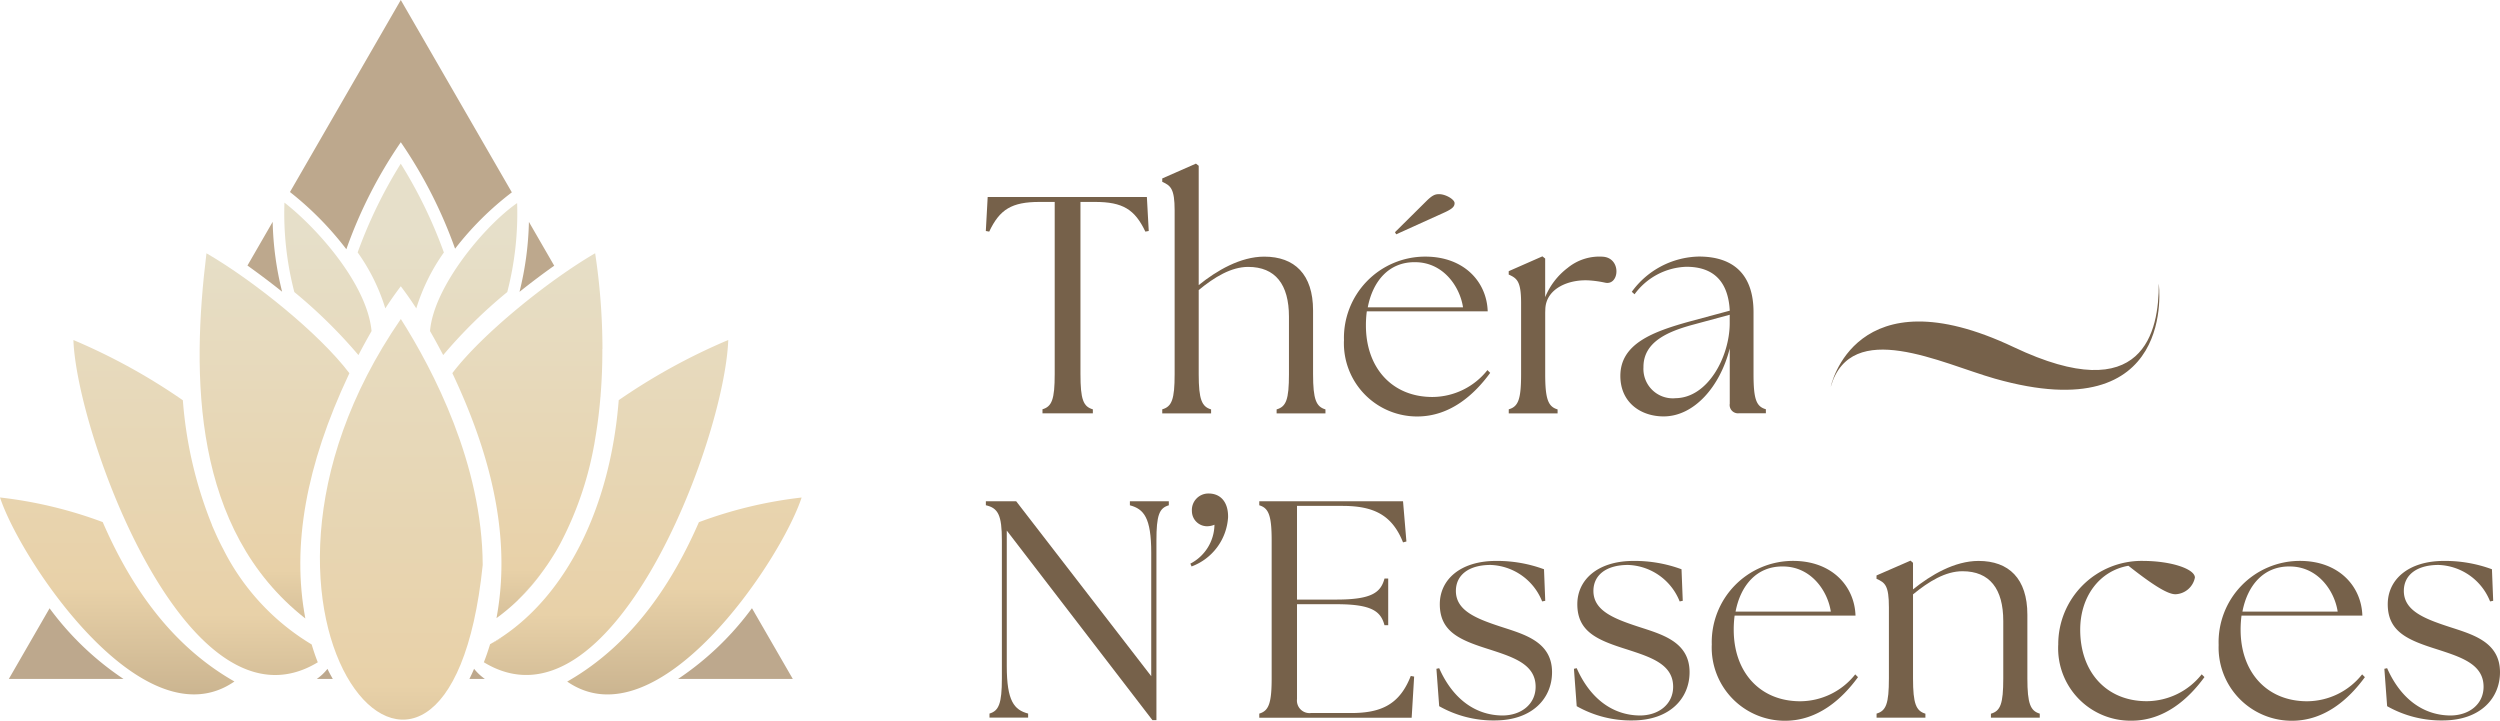
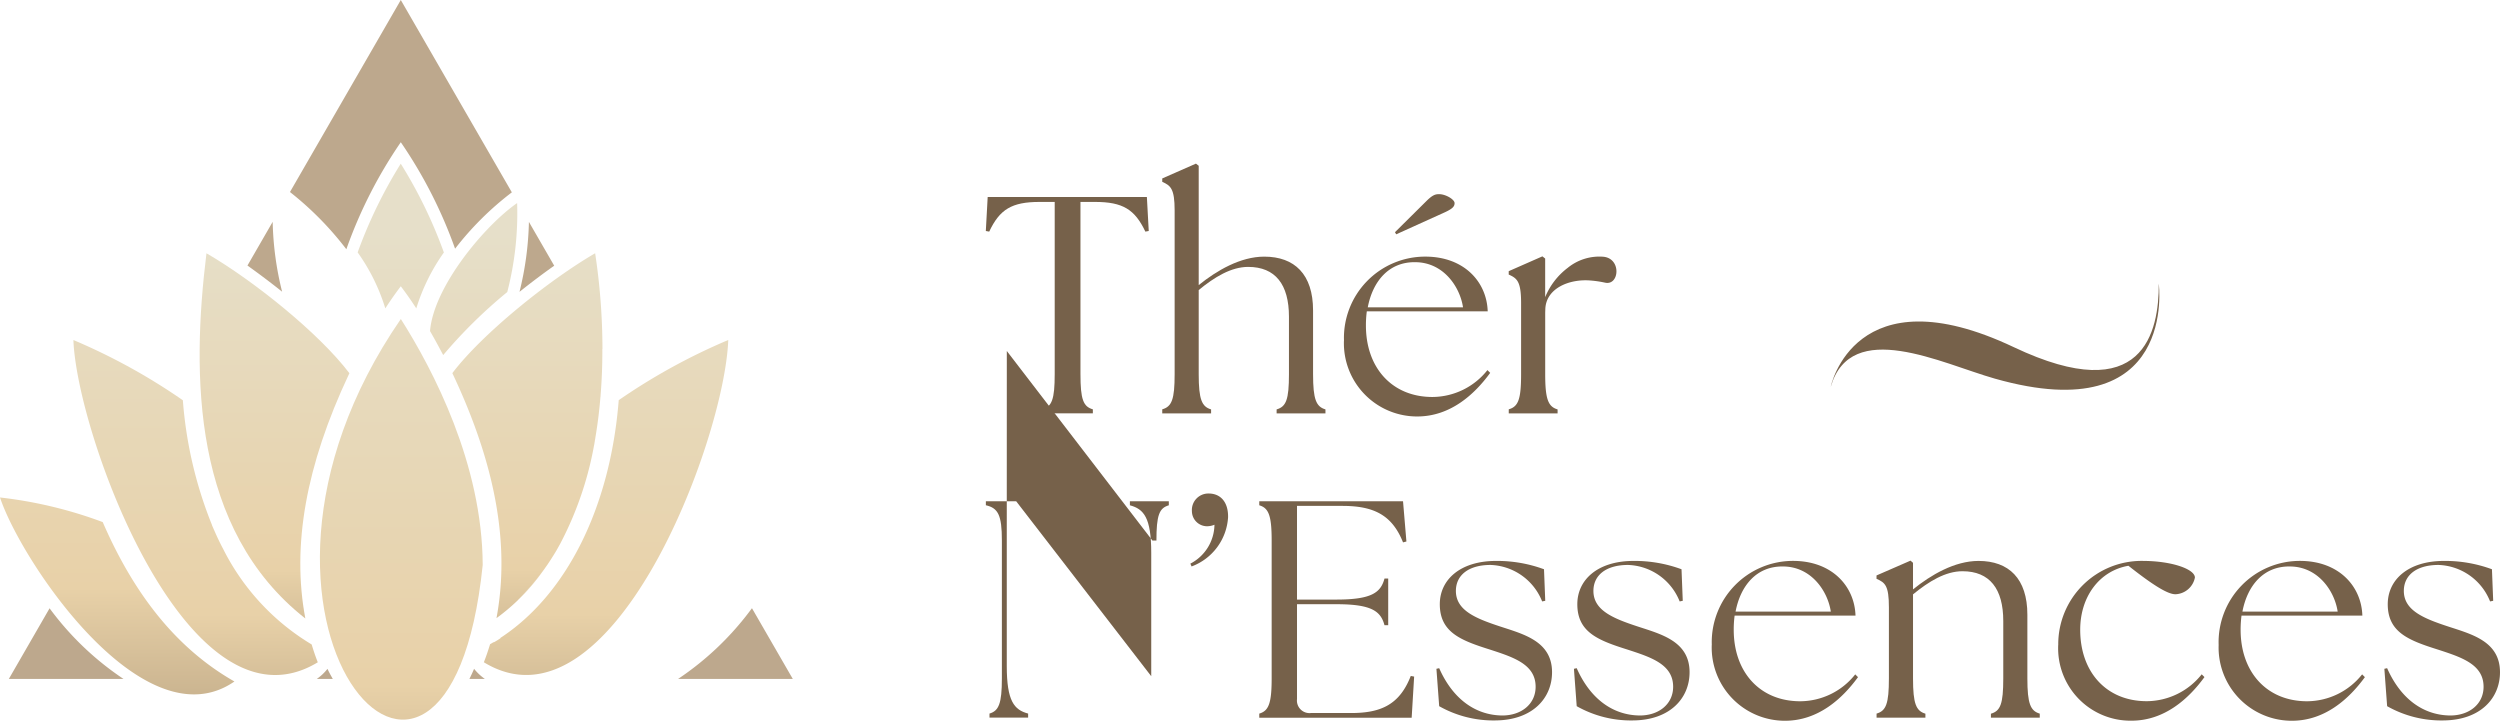
<svg xmlns="http://www.w3.org/2000/svg" xmlns:xlink="http://www.w3.org/1999/xlink" id="Calque_2-2" width="280.942" height="80.991" viewBox="0 0 280.942 80.991">
  <defs>
    <linearGradient id="linear-gradient" x1="0.5" y1="1.465" x2="0.5" y2="-0.214" gradientUnits="objectBoundingBox">
      <stop offset="0" stop-color="#76614a" />
      <stop offset="0.5" stop-color="#e8d1a8" />
      <stop offset="1" stop-color="#e6dfc9" />
    </linearGradient>
    <linearGradient id="linear-gradient-2" x1="0.5" y1="2.475" x2="0.5" y2="-0.768" xlink:href="#linear-gradient" />
    <linearGradient id="linear-gradient-3" x1="0.5" y1="1.789" x2="0.5" y2="-0.055" xlink:href="#linear-gradient" />
    <linearGradient id="linear-gradient-4" x1="0.5" y1="1.788" x2="0.5" y2="-0.055" xlink:href="#linear-gradient" />
    <linearGradient id="linear-gradient-5" x1="0.5" y1="4.613" x2="0.5" y2="0.201" xlink:href="#linear-gradient" />
    <linearGradient id="linear-gradient-6" x1="0.5" y1="4.626" x2="0.5" y2="0.198" xlink:href="#linear-gradient" />
    <linearGradient id="linear-gradient-7" x1="0.5" y1="1.69" x2="0.5" y2="-0.319" xlink:href="#linear-gradient" />
    <linearGradient id="linear-gradient-8" x1="0.497" y1="60.711" x2="0.497" y2="-91.608" xlink:href="#linear-gradient" />
    <linearGradient id="linear-gradient-9" x1="0.5" y1="1.69" x2="0.5" y2="-0.319" xlink:href="#linear-gradient" />
    <linearGradient id="linear-gradient-10" x1="0.5" y1="2.075" x2="0.5" y2="-1.342" xlink:href="#linear-gradient" />
    <linearGradient id="linear-gradient-11" x1="0.5" y1="2.075" x2="0.5" y2="-1.342" xlink:href="#linear-gradient" />
    <linearGradient id="linear-gradient-12" x1="0.5" y1="5.131" x2="0.5" y2="0.481" xlink:href="#linear-gradient" />
  </defs>
  <path id="Tracé_108" data-name="Tracé 108" d="M63.832,61.58c-1.327-1.062-2.658-2.055-3.893-2.937l2.835-4.913a35.092,35.092,0,0,0,1.058,7.845Z" transform="translate(-32.131 -28.802)" fill="#bda88d" />
  <path id="Tracé_109" data-name="Tracé 109" d="M129.732,58.672c-1.234.872-2.566,1.87-3.9,2.937a35.548,35.548,0,0,0,1.058-7.859Z" transform="translate(-67.452 -28.813)" fill="#bda88d" />
  <path id="Tracé_110" data-name="Tracé 110" d="M15.024,155.278H2.14l4.579-7.938A33.121,33.121,0,0,0,15.024,155.278Z" transform="translate(-1.147 -78.982)" fill="#bda88d" />
  <path id="Tracé_111" data-name="Tracé 111" d="M78.525,163.142h-1.8a5.44,5.44,0,0,0,1.2-1.132C78.112,162.4,78.311,162.775,78.525,163.142Z" transform="translate(-41.126 -86.846)" fill="#bda88d" />
  <path id="Tracé_112" data-name="Tracé 112" d="M95.167,21.615a34.251,34.251,0,0,0-6.379,6.333,51.842,51.842,0,0,0-6.1-11.965,51.493,51.493,0,0,0-6.119,12.025,36.011,36.011,0,0,0-6.337-6.43L82.687,0Z" transform="translate(-37.647)" fill="#bda88d" />
  <path id="Tracé_113" data-name="Tracé 113" d="M115.431,163.137H113.7c.176-.357.357-.733.524-1.137a5.959,5.959,0,0,0,1.211,1.137Z" transform="translate(-60.949 -86.841)" fill="#bda88d" />
  <path id="Tracé_114" data-name="Tracé 114" d="M177.138,155.267H164.25a33.152,33.152,0,0,0,8.3-7.947l4.588,7.947Z" transform="translate(-88.047 -78.972)" fill="#bda88d" />
  <path id="Tracé_115" data-name="Tracé 115" d="M95.785,104.912c-3.92,38.22-32.6,6.31-9.2-27.642C90.236,83.028,95.738,93.564,95.785,104.912Z" transform="translate(-41.54 -41.421)" fill="url(#linear-gradient)" />
  <path id="Tracé_116" data-name="Tracé 116" d="M127.806,115.726a25.274,25.274,0,0,1-2.366,2.663l.014.014a22.675,22.675,0,0,0,2.728-3.164Q127.994,115.49,127.806,115.726Zm.376-.5h0s.014,0,.014,0A.023.023,0,0,1,128.182,115.23Zm1.387-2.088c-.074.121-.144.237-.213.357.2-.315.4-.64.575-.97-.121.2-.246.408-.362.617Zm.608-1.044c-.028.046-.051.1-.079.144.032-.046.06-.1.088-.144h0Zm3.962-11.886c-.06.343-.125.687-.186,1.025.074-.353.13-.687.19-1.025Zm.58-4.639h0c.014-.167.019-.325.032-.482l-.042.482Z" transform="translate(-67.243 -50.973)" fill="url(#linear-gradient-2)" />
  <path id="Tracé_117" data-name="Tracé 117" d="M126.414,72.119c.009,1.693-.056,3.558-.213,5.372h0c-.111,1.373-.292,2.946-.58,4.639h0a38.383,38.383,0,0,1-3.953,11.886h0c-.436.8-.923,1.591-1.434,2.348,0,0,0,0-.014.014a0,0,0,0,1,0,0c-.06.088-.116.181-.186.264-.1.162-.237.339-.357.5h0a26.2,26.2,0,0,1-2.742,3.159l.014.014a22.627,22.627,0,0,1-2.431,2.041c1.536-8.23-.093-17.254-4.96-27.531,3.317-4.38,10.768-10.4,16.048-13.473a72.5,72.5,0,0,1,.821,10.754Z" transform="translate(-58.725 -32.892)" fill="url(#linear-gradient-3)" />
  <path id="Tracé_118" data-name="Tracé 118" d="M65.12,74.967C60.3,85.2,58.694,94.2,60.234,102.391,47.513,92.4,47.434,75.083,49.123,61.35c5.317,3.081,12.684,9.019,16.062,13.478Z" transform="translate(-25.921 -32.887)" fill="url(#linear-gradient-4)" />
-   <path id="Tracé_119" data-name="Tracé 119" d="M78.67,63.513c-.547.965-1.039,1.856-1.475,2.7a56.426,56.426,0,0,0-7.205-7.084A35.158,35.158,0,0,1,68.88,49.08c3.637,2.825,9.293,9.154,9.789,14.438Z" transform="translate(-36.915 -26.31)" fill="url(#linear-gradient-5)" />
  <path id="Tracé_120" data-name="Tracé 120" d="M112.84,59.193a55.174,55.174,0,0,0-7.2,7.084c-.464-.877-.951-1.786-1.48-2.7.413-5.02,6.18-11.886,9.789-14.382A35.265,35.265,0,0,1,112.84,59.193Z" transform="translate(-55.835 -26.374)" fill="url(#linear-gradient-6)" />
  <path id="Tracé_121" data-name="Tracé 121" d="M45.241,118.576C30.687,127.391,18.156,92.966,17.78,82.36a68.1,68.1,0,0,1,12.3,6.769,46.8,46.8,0,0,0,3.28,14.034H33.35c.195.455.394.9.594,1.341h0c.213.45.431.9.668,1.341h0a26.211,26.211,0,0,0,9.942,10.726c.2.663.422,1.332.687,2Z" transform="translate(-9.531 -44.149)" fill="url(#linear-gradient-7)" />
-   <path id="Tracé_122" data-name="Tracé 122" d="M120.342,154.52c-.246.167-.5.325-.752.469l.014.028a8.19,8.19,0,0,0,.761-.469l-.019-.028Z" transform="translate(-64.107 -82.831)" fill="url(#linear-gradient-8)" />
  <path id="Tracé_123" data-name="Tracé 123" d="M144.666,82.35c-.436,11.446-13.19,44.928-27.466,36.216.26-.65.487-1.336.7-2.027.139-.079.269-.158.4-.237l.014.028a8.192,8.192,0,0,0,.761-.469l-.019-.028c7.437-4.857,12.355-14.688,13.3-26.719A68.5,68.5,0,0,1,144.67,82.35Z" transform="translate(-62.826 -44.144)" fill="url(#linear-gradient-9)" />
  <path id="Tracé_124" data-name="Tracé 124" d="M26.343,141.178C16.145,148.23,2.371,127.659,0,120.5a48.552,48.552,0,0,1,11.543,2.765C15.194,131.681,20.047,137.592,26.343,141.178Z" transform="translate(0 -64.595)" fill="url(#linear-gradient-10)" />
-   <path id="Tracé_125" data-name="Tracé 125" d="M163.733,120.51c-2.357,7.145-16.15,27.721-26.343,20.683,7.586-4.319,12.016-11.534,14.8-17.913A48.641,48.641,0,0,1,163.733,120.51Z" transform="translate(-73.649 -64.6)" fill="url(#linear-gradient-11)" />
  <path id="Tracé_126" data-name="Tracé 126" d="M96.326,49.62a22.046,22.046,0,0,0-3.108,6.291c-.65-1.007-1.127-1.67-1.74-2.487-.6.8-1.113,1.517-1.74,2.487A21.808,21.808,0,0,0,86.63,49.62a52.738,52.738,0,0,1,4.844-9.97,52.453,52.453,0,0,1,4.844,9.97Z" transform="translate(-46.438 -21.255)" fill="url(#linear-gradient-12)" />
  <path id="Tracé_127" data-name="Tracé 127" d="M245.131,71.575c1.076-.311,1.392-1.113,1.392-3.957V48.267h-1.7c-3.127,0-4.482.835-5.66,3.336l-.38-.07.209-3.823h17.89l.209,3.823-.38.07c-1.183-2.5-2.538-3.336-5.66-3.336h-1.633V67.618c0,2.849.315,3.647,1.392,3.957v.45h-5.66v-.45Z" transform="translate(-127.999 -25.575)" fill="#76614a" />
  <path id="Tracé_128" data-name="Tracé 128" d="M281.52,67.249c1.076-.311,1.392-1.113,1.392-3.957V44.883c0-2.431-.45-2.779-1.392-3.2v-.38l3.786-1.666.311.241V53.289c2.014-1.633,4.69-3.2,7.363-3.2,3.405,0,5.488,1.981,5.488,6.045V63.3c0,2.849.348,3.647,1.392,3.957v.45h-5.488v-.45c1.076-.311,1.387-1.113,1.387-3.957V56.834c0-3.614-1.526-5.591-4.584-5.591-1.911,0-3.786,1.146-5.558,2.6V63.3c0,2.849.348,3.647,1.392,3.957v.45H281.52v-.45Z" transform="translate(-150.91 -21.249)" fill="#76614a" />
  <path id="Tracé_129" data-name="Tracé 129" d="M325.535,63.5a9.132,9.132,0,0,1,9.135-9.446c4.375,0,6.913,2.849,7.015,6.147H328.1a11.933,11.933,0,0,0-.1,1.6c0,4.76,2.951,8.026,7.47,8.026a7.93,7.93,0,0,0,6.184-3.02l.311.311c-1.772,2.431-4.482,4.9-8.2,4.9A8.226,8.226,0,0,1,325.53,63.5Zm13.376-3.749c-.348-2.329-2.222-5.071-5.386-5.071-2.955-.037-4.76,2.153-5.317,5.071h10.7Zm-7.507-8.2-.139-.241,3.507-3.475c.728-.728,1.044-.8,1.457-.8.728,0,1.735.589,1.735,1.007,0,.38-.241.626-1.044,1.007l-5.521,2.5Z" transform="translate(-174.502 -25.216)" fill="#76614a" />
  <path id="Tracé_130" data-name="Tracé 130" d="M365.44,79.289c1.076-.311,1.392-1.113,1.392-3.957V67.343c0-2.431-.45-2.779-1.392-3.2v-.38l3.786-1.666.311.246v4.343a7.85,7.85,0,0,1,2.538-3.3,5.624,5.624,0,0,1,3.962-1.248c2.1.158,1.846,3.271.241,2.918a12.114,12.114,0,0,0-1.666-.246c-2.338-.19-4.964.854-5.057,3.2l-.014.418v6.913c0,2.849.348,3.647,1.392,3.957v.45h-5.488V79.3Z" transform="translate(-195.896 -33.289)" fill="#76614a" />
-   <path id="Tracé_131" data-name="Tracé 131" d="M404.775,78.717V72.463c-1.076,4.273-3.995,7.641-7.432,7.641-2.57,0-4.862-1.563-4.862-4.551,0-3.614,3.647-4.969,7.78-6.115l4.514-1.216c-.172-3.368-1.911-4.932-4.862-4.932a7.5,7.5,0,0,0-5.836,3.09l-.311-.278A9.552,9.552,0,0,1,401.3,62.14c4.2,0,6.147,2.329,6.147,6.254v6.95c0,2.849.311,3.647,1.387,3.957v.45h-3.02a.936.936,0,0,1-1.044-1.044Zm-6.152-.659c3.716,0,6.115-4.69,6.147-8.337V68.682l-4.375,1.183c-2.57.728-5.349,1.874-5.317,4.723a3.3,3.3,0,0,0,3.545,3.475Z" transform="translate(-210.391 -33.31)" fill="#76614a" />
-   <path id="Tracé_132" data-name="Tracé 132" d="M241.137,124.709v15.213c0,3.962.835,4.932,2.4,5.349v.45h-4.342v-.45c1.044-.311,1.392-1.113,1.392-3.957V125.822c0-2.849-.418-3.647-1.8-3.962v-.45h3.405l15.18,19.662V127.214c0-3.962-.835-4.932-2.4-5.349v-.45h4.375v.45c-1.076.311-1.392,1.113-1.392,3.962v20.182h-.45l-16.363-21.3Z" transform="translate(-127.999 -65.082)" fill="#76614a" />
+   <path id="Tracé_132" data-name="Tracé 132" d="M241.137,124.709v15.213c0,3.962.835,4.932,2.4,5.349v.45h-4.342v-.45c1.044-.311,1.392-1.113,1.392-3.957V125.822c0-2.849-.418-3.647-1.8-3.962v-.45h3.405l15.18,19.662V127.214c0-3.962-.835-4.932-2.4-5.349v-.45h4.375v.45c-1.076.311-1.392,1.113-1.392,3.962h-.45l-16.363-21.3Z" transform="translate(-127.999 -65.082)" fill="#76614a" />
  <path id="Tracé_133" data-name="Tracé 133" d="M291.039,123.042a2.184,2.184,0,0,1-.835.172,1.707,1.707,0,0,1-1.7-1.7,1.855,1.855,0,0,1,1.874-1.981c1.355,0,2.222.974,2.19,2.672a6.308,6.308,0,0,1-4.1,5.526l-.139-.315a5,5,0,0,0,2.709-4.375Z" transform="translate(-154.561 -64.075)" fill="#76614a" />
  <path id="Tracé_134" data-name="Tracé 134" d="M305.02,145.731v-.45c1.044-.311,1.392-1.113,1.392-3.957V125.832c0-2.849-.348-3.647-1.392-3.962v-.45h16.155l.38,4.519-.38.1c-1.216-3.057-3.266-4.1-6.806-4.1H309.26v10.527h4.445c3.957,0,4.969-.8,5.386-2.361h.418v5.243h-.418c-.418-1.563-1.424-2.361-5.386-2.361H309.26v10.666a1.412,1.412,0,0,0,1.564,1.563h4.519c3.336,0,5.451-.937,6.7-4.166l.38.07-.278,4.621H305.025Z" transform="translate(-163.507 -65.088)" fill="#76614a" />
  <path id="Tracé_135" data-name="Tracé 135" d="M348.241,152.186l-.311-4.2.311-.07c1.457,3.3,3.925,5.28,7.084,5.317,2.153,0,3.753-1.285,3.753-3.229,0-2.5-2.431-3.3-5.108-4.171-3.3-1.039-5.66-1.944-5.66-5.108,0-2.747,2.292-4.862,6.324-4.862a15.2,15.2,0,0,1,5.386.937l.139,3.545-.348.07a6.479,6.479,0,0,0-5.8-4.1c-2.464,0-3.893,1.146-3.893,2.918,0,2.19,2.222,3.09,4.969,3.995,2.64.868,5.836,1.666,5.836,5.141,0,2.918-2.19,5.386-6.356,5.419a12.368,12.368,0,0,1-6.324-1.6Z" transform="translate(-186.51 -72.828)" fill="#76614a" />
  <path id="Tracé_136" data-name="Tracé 136" d="M381.551,152.186l-.311-4.2.311-.07c1.457,3.3,3.925,5.28,7.084,5.317,2.153,0,3.753-1.285,3.753-3.229,0-2.5-2.431-3.3-5.108-4.171-3.3-1.039-5.66-1.944-5.66-5.108,0-2.747,2.292-4.862,6.324-4.862a15.2,15.2,0,0,1,5.386.937l.139,3.545-.348.07a6.479,6.479,0,0,0-5.8-4.1c-2.464,0-3.892,1.146-3.892,2.918,0,2.19,2.222,3.09,4.969,3.995,2.64.868,5.836,1.666,5.836,5.141,0,2.918-2.19,5.386-6.356,5.419a12.368,12.368,0,0,1-6.324-1.6Z" transform="translate(-204.366 -72.828)" fill="#76614a" />
  <path id="Tracé_137" data-name="Tracé 137" d="M414.625,145.306a9.132,9.132,0,0,1,9.135-9.446c4.375,0,6.913,2.849,7.015,6.147H417.19a11.938,11.938,0,0,0-.1,1.6c0,4.76,2.951,8.026,7.47,8.026a7.93,7.93,0,0,0,6.184-3.02l.311.311c-1.772,2.431-4.482,4.9-8.2,4.9a8.226,8.226,0,0,1-8.235-8.513ZM428,141.557c-.348-2.329-2.222-5.071-5.386-5.071-2.955-.037-4.76,2.153-5.317,5.071h10.7Z" transform="translate(-222.259 -72.828)" fill="#76614a" />
  <path id="Tracé_138" data-name="Tracé 138" d="M454.53,152.989c1.076-.311,1.392-1.113,1.392-3.957v-7.989c0-2.431-.418-2.779-1.392-3.2v-.38l3.823-1.666.278.246v2.988c2.014-1.633,4.691-3.2,7.363-3.2,3.405,0,5.489,1.981,5.489,6.045v7.159c0,2.849.348,3.647,1.392,3.957v.45h-5.488V153c1.076-.311,1.387-1.113,1.387-3.957v-6.463c0-3.614-1.526-5.591-4.584-5.591-1.911,0-3.786,1.146-5.558,2.6v9.451c0,2.849.348,3.647,1.392,3.957v.45h-5.488V153Z" transform="translate(-243.653 -72.796)" fill="#76614a" />
  <path id="Tracé_139" data-name="Tracé 139" d="M498.55,145.306A9.366,9.366,0,0,1,508,135.86c3.336,0,5.906.937,5.906,1.874a2.319,2.319,0,0,1-2.19,1.874c-.868,0-2.5-1.007-5.28-3.2-3.229.557-5.419,3.438-5.419,7.191,0,4.76,2.951,8.026,7.469,8.026a7.931,7.931,0,0,0,6.184-3.02l.311.311c-1.772,2.431-4.482,4.9-8.2,4.9a8.134,8.134,0,0,1-8.235-8.513Z" transform="translate(-267.25 -72.828)" fill="#76614a" />
  <path id="Tracé_140" data-name="Tracé 140" d="M537.4,145.306a9.132,9.132,0,0,1,9.135-9.446c4.375,0,6.913,2.849,7.015,6.147H539.97a11.943,11.943,0,0,0-.1,1.6c0,4.76,2.951,8.026,7.47,8.026a7.931,7.931,0,0,0,6.184-3.02l.311.311c-1.772,2.431-4.482,4.9-8.2,4.9a8.226,8.226,0,0,1-8.235-8.513Zm13.376-3.749c-.348-2.329-2.222-5.071-5.386-5.071-2.955-.037-4.76,2.153-5.317,5.071h10.7Z" transform="translate(-288.076 -72.828)" fill="#76614a" />
  <path id="Tracé_141" data-name="Tracé 141" d="M577.851,152.186l-.311-4.2.311-.07c1.457,3.3,3.925,5.28,7.084,5.317,2.153,0,3.753-1.285,3.753-3.229,0-2.5-2.431-3.3-5.108-4.171-3.3-1.039-5.66-1.944-5.66-5.108,0-2.747,2.292-4.862,6.324-4.862a15.2,15.2,0,0,1,5.386.937l.139,3.545-.348.07a6.479,6.479,0,0,0-5.8-4.1c-2.464,0-3.893,1.146-3.893,2.918,0,2.19,2.222,3.09,4.969,3.995,2.64.868,5.836,1.666,5.836,5.141,0,2.918-2.19,5.386-6.356,5.419a12.368,12.368,0,0,1-6.324-1.6Z" transform="translate(-309.593 -72.828)" fill="#76614a" />
  <path id="Tracé_142" data-name="Tracé 142" d="M443.45,80.276s2.686-12.907,20.567-4.431c14.651,6.945,16.312-1.809,16.294-7.135,0,0,2.176,16.521-18.423,10.671-5.994-1.7-16.15-6.866-18.437.9Z" transform="translate(-237.714 -36.832)" fill="#76614a" />
</svg>